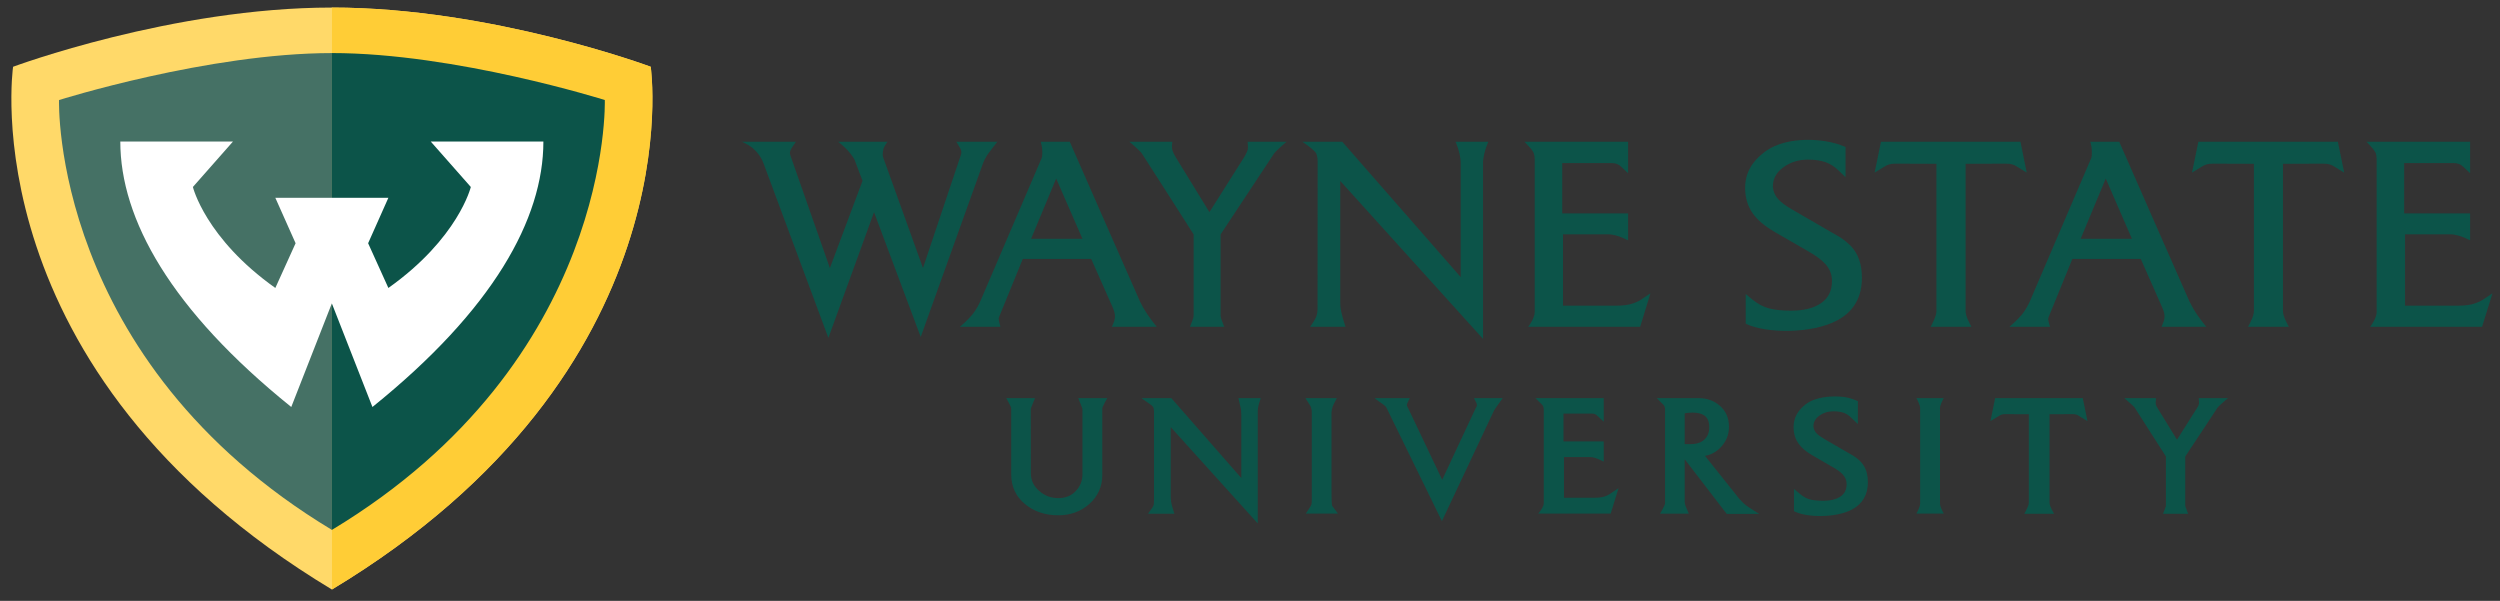
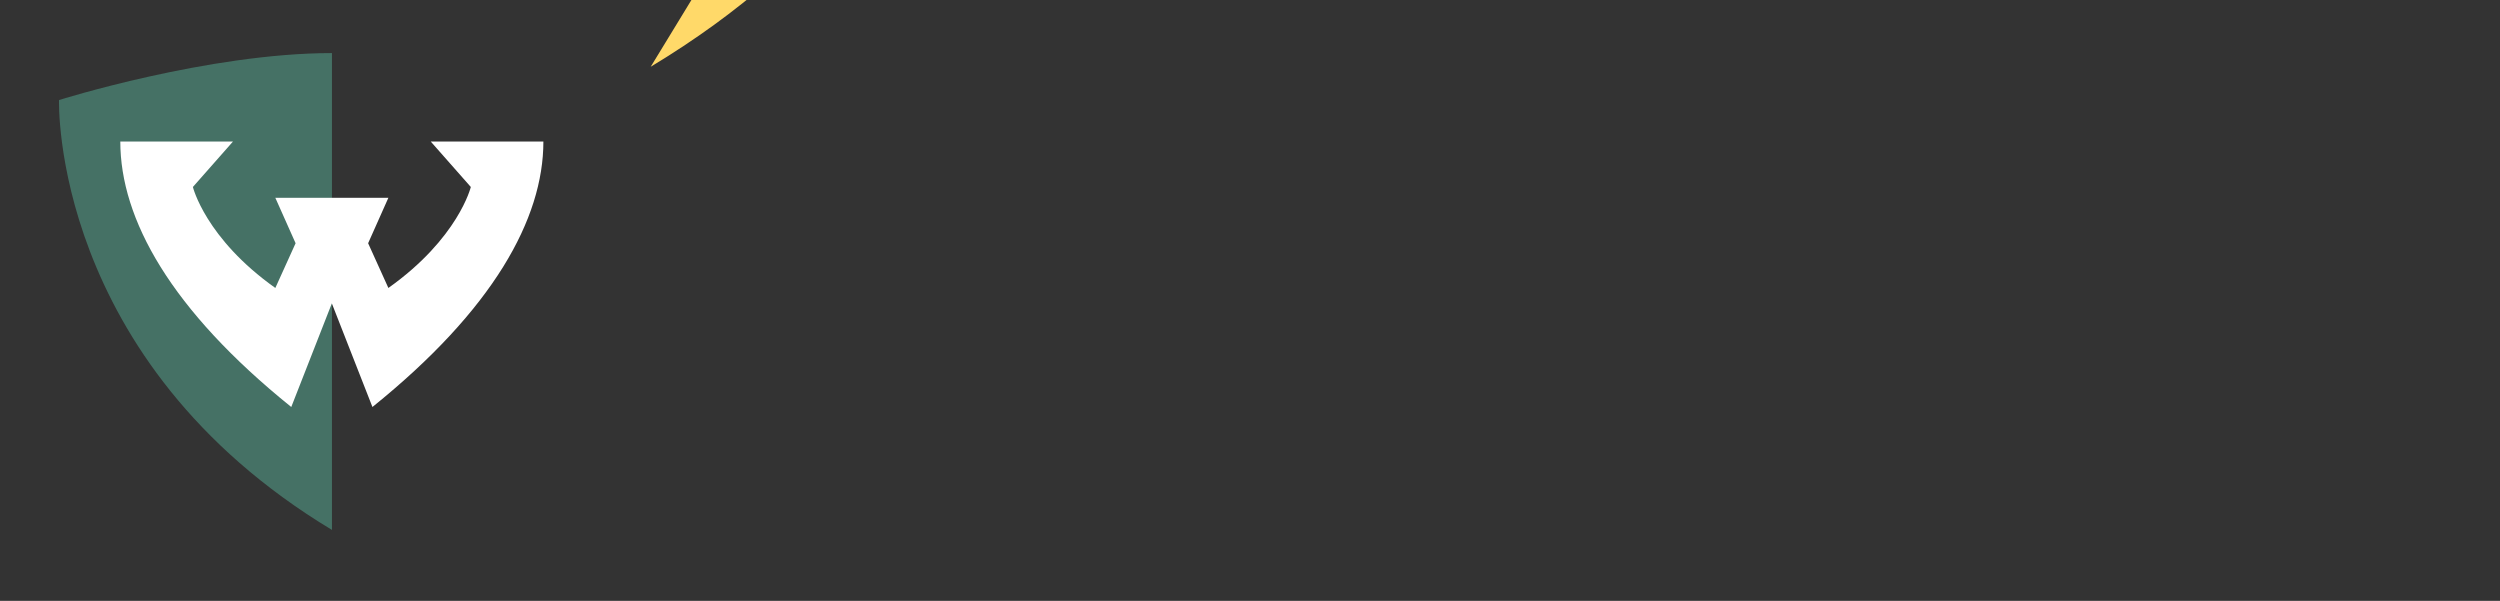
<svg xmlns="http://www.w3.org/2000/svg" height="62.421" viewBox="0 0 259.701 62.421" width="259.7">
  <rect x="0" y="0" width="259.701" height="62.421" fill="#333333" stroke="none" />
  <g transform="matrix(1.25 0 0 -1.25 -253.03 527.16)">
    <g>
-       <path d="m256.5 416.18s-13.225 4.92-26.494 4.92-26.495-4.92-26.495-4.92-3.679-25.267 26.495-43.443c30.173 18.176 26.494 43.443 26.494 43.443" fill="#ffd969" />
-       <path d="m230.01 421.1c13.269 0 26.494-4.92 26.494-4.92s3.679-25.267-26.494-43.443v48.363" fill-opacity=".941" fill="#fc3" />
+       <path d="m256.5 416.18c30.173 18.176 26.494 43.443 26.494 43.443" fill="#ffd969" />
      <g>
        <path d="m230.01 377.69v39.627c-10.281 0-22.681-3.903-22.681-3.903s-0.699-21.64 22.681-35.724" fill="#457165" />
-         <path d="m34.48 5.514v49.535c29.224-17.605 28.352-44.656 28.352-44.656s-15.5-4.879-28.352-4.879zm153.01 9.021c-1.24 0.036-2.94 0.293-4.24 1.301-1.27 0.975-1.96 2.162-1.96 3.684 0 1.042 0.28 1.958 0.84 2.716 0.48 0.654 1.23 1.28 2.23 1.862l3.36 1.937c0.85 0.475 1.48 0.93 1.87 1.356 0.49 0.522 0.72 1.112 0.72 1.8 0 0.994-0.35 1.732-1.07 2.258-0.75 0.548-1.82 0.826-3.18 0.826-0.91 0-1.69-0.081-2.29-0.238-0.59-0.151-1.17-0.466-1.75-0.937l-0.67-0.553v3.08c2.09 1.031 6.9 1.07 9.53-0.356 1.7-0.917 2.54-2.413 2.54-4.396 0-1.057-0.21-1.948-0.64-2.646-0.33-0.566-0.89-1.101-1.66-1.606-0.7-0.389-1.39-0.786-2.06-1.184l-2.93-1.697c-0.63-0.365-1.09-0.711-1.38-1.023-0.35-0.38-0.54-0.819-0.58-1.305 0-0.826 0.34-1.481 1.06-2.008 0.75-0.554 1.6-0.824 2.58-0.824 0.7 0 1.31 0.086 1.81 0.258 0.49 0.166 0.96 0.467 1.4 0.894l0.7 0.676v-3.137l-0.26-0.105c-0.8-0.335-1.76-0.508-2.4-0.572-0.24-0.024-0.82-0.082-1.57-0.061zm-110.43 0.19s0.715 0.288 1.183 0.701c0.468 0.412 0.843 0.912 1.082 1.56 0.24 0.648 6.733 18.116 6.733 18.116l4.742-13.059 4.849 12.963s6.432-17.943 6.492-18.096c0.05-0.153 0.21-0.467 0.39-0.762 0.19-0.294 1.08-1.423 1.08-1.423h-4.264l0.373 0.621c0.034 0.057 0.148 0.256 0.148 0.453 0.001 0.095-0.014 0.194-0.045 0.293-0.041 0.135-3.939 11.75-3.939 11.75s-4.08-11.331-4.131-11.475c-0.113-0.32-0.016-0.794 0.062-1.004 0.078-0.206 0.381-0.638 0.381-0.638h-5.121s0.556 0.432 1.008 0.921c0.38 0.412 0.67 0.889 0.689 0.944l0.833 2.195-3.391 9.065s-4.021-11.439-4.119-11.746c-0.099-0.308 0.045-0.569 0.16-0.741l0.428-0.638h-5.623zm31.061 0s0.07 0.283 0.11 0.496c0.05 0.212 0.09 0.947-0.02 1.207-0.11 0.259-6.38 14.888-6.38 14.888-0.09 0.201-0.37 0.823-0.83 1.375-0.55 0.667-1.285 1.262-1.285 1.262h4.215s-0.08-0.294-0.11-0.428c-0.04-0.133-0.11-0.402-0.05-0.55 0.07-0.149 2.48-6.073 2.48-6.073h7.11l2.26 5.098c0.02 0.075 0.17 0.39 0.2 0.73 0.03 0.27-0.05 0.573-0.08 0.655l-0.23 0.568h4.66s-0.52-0.623-0.97-1.291c-0.39-0.578-0.71-1.2-0.79-1.377-0.14-0.289-7.28-16.56-7.28-16.56h-3.01zm9.21 0s1.1 0.932 1.29 1.218c0.2 0.287 5.38 8.411 5.38 8.411v8.386c0 0.103-0.01 0.137-0.01 0.139l-0.01 0.055c0 0.04-0.03 0.165-0.14 0.459l-0.22 0.558h3.56l-0.22-0.558c-0.11-0.294-0.14-0.419-0.14-0.459l-0.01-0.055c0-0.001-0.01-0.036-0.01-0.139v-8.385s5.37-8.136 5.56-8.412 1.29-1.218 1.29-1.218h-4.05l0.01 0.064 0.03 0.375c0.01 0.14 0 0.27-0.02 0.389-0.01 0.015-0.01 0.029-0.02 0.043-0.08 0.231-0.17 0.421-0.27 0.603l-3.69 5.84-3.48-5.668c-0.14-0.239-0.27-0.471-0.37-0.775s0-0.871 0-0.871h-4.46zm78.07 0l-0.66 3.209s0.82-0.506 1.06-0.647c0.23-0.14 0.53-0.294 1.14-0.285 0.27 0.005 4.22 0.016 4.22 0.016v15.293c0 0.531-0.39 1.226-0.6 1.642h4.24c-0.22-0.416-0.61-1.111-0.61-1.642v-15.293s3.91-0.012 4.16-0.016c0.61-0.01 0.91 0.145 1.14 0.285 0.23 0.141 1.05 0.647 1.05 0.647l-0.65-3.209h-14.49zm21.75 0s0.06 0.283 0.11 0.496c0.04 0.212 0.09 0.947-0.02 1.207-0.11 0.259-6.38 14.888-6.38 14.888-0.09 0.201-0.38 0.823-0.83 1.375-0.56 0.667-1.29 1.262-1.29 1.262h4.22s-0.09-0.294-0.12-0.428c-0.03-0.133-0.11-0.402-0.04-0.55 0.06-0.149 2.48-6.073 2.48-6.073h7.11l2.25 5.098c0.03 0.075 0.18 0.39 0.21 0.73 0.03 0.27-0.05 0.573-0.08 0.655l-0.23 0.568h4.66s-0.53-0.623-0.98-1.291c-0.39-0.578-0.7-1.2-0.79-1.377-0.14-0.289-7.28-16.56-7.28-16.56h-3zm11.22 0l-0.66 3.209s0.83-0.506 1.06-0.647c0.24-0.14 0.53-0.294 1.14-0.285 0.27 0.005 4.22 0.016 4.23 0.016v15.293c0 0.531-0.39 1.226-0.61 1.642h4.24c-0.22-0.416-0.61-1.111-0.61-1.642v-15.293c0.52 0 3.91-0.012 4.16-0.016 0.61-0.01 0.91 0.145 1.14 0.285 0.24 0.141 1.06 0.647 1.06 0.647l-0.66-3.209h-14.49zm17.47 0s0.62 0.66 0.67 0.736c0.06 0.077 0.22 0.293 0.29 0.461 0.06 0.175 0.09 0.373 0.09 0.586v15.928c0 0.643-0.67 1.515-0.67 1.515h11.62l1.08-3.478-0.96 0.646c-0.13 0.086-0.6 0.356-1.2 0.5-0.55 0.13-1.23 0.137-1.45 0.137h-5.47v-7.414h4.7c0.53 0 1.17 0.219 1.48 0.357l0.58 0.266v-2.797h-6.85v-5.23h5.03c0.55 0 0.85 0.13 1.18 0.453l0.64 0.601v-3.267h-10.76zm-110.55 0.002c0.63 0.417 1.34 0.961 1.45 1.23 0.11 0.27 0.14 0.568 0.14 0.795l-0.01 15.24c0 0.175 0.01 0.663-0.22 1.092-0.25 0.46-0.55 0.869-0.55 0.869h3.68s-0.29-0.848-0.42-1.443c-0.14-0.604-0.13-0.957-0.13-1.114v-12.595l14.83 16.404v-18.41c0.01-0.193 0.05-0.462 0.13-0.82 0.13-0.596 0.42-1.248 0.42-1.248h-3.4s0.28 0.652 0.41 1.248c0.08 0.358 0.11 0.627 0.12 0.82v11.99l-12.3-14.058h-4.15zm23.08 0s0.62 0.66 0.68 0.736 0.22 0.293 0.28 0.461c0.06 0.175 0.1 0.372 0.1 0.586v15.928c0 0.642-0.68 1.515-0.68 1.515h11.63l1.07-3.478-0.96 0.646c-0.13 0.086-0.59 0.357-1.2 0.5-0.54 0.13-1.23 0.137-1.44 0.137h-5.48v-7.414h4.71c0.52 0 1.17 0.219 1.47 0.357l0.58 0.266v-2.797h-6.84v-5.231h5.03c0.55 0 0.85 0.131 1.17 0.454l0.64 0.601v-3.267h-10.76zm-48.65 3.824l2.73 6.261h-5.34l2.61-6.261zm109.03 0l2.72 6.261h-5.33l2.61-6.261zm-27.94 22.637c-0.74-0.017-2.25 0.053-3.23 0.812-0.85 0.653-1.26 1.429-1.26 2.373 0 0.671 0.18 1.262 0.55 1.752 0.3 0.418 0.77 0.813 1.41 1.18l2.05 1.187c0.51 0.283 0.88 0.55 1.1 0.799 0.27 0.29 0.4 0.618 0.4 0.998 0 0.555-0.19 0.967-0.59 1.258-0.43 0.315-1.05 0.474-1.85 0.474-0.55 0-1.01-0.046-1.37-0.138-0.33-0.087-0.67-0.271-1-0.545l-0.66-0.543v2.301l0.08 0.043c0.61 0.303 1.6 0.468 2.65 0.468 1.18 0 2.44-0.213 3.32-0.687 1.08-0.588 1.63-1.538 1.63-2.824 0-0.675-0.14-1.247-0.42-1.698-0.21-0.366-0.57-0.713-1.06-1.031l-0.01-0.006c-0.42-0.236-0.84-0.477-1.25-0.722l-1.79-1.037c-0.37-0.216-0.65-0.417-0.81-0.596-0.19-0.203-0.29-0.442-0.32-0.695 0-0.46 0.19-0.811 0.59-1.106 0.43-0.32 0.92-0.475 1.49-0.475 0.41 0 0.77 0.051 1.06 0.151 0.27 0.094 0.54 0.266 0.79 0.512l0.69 0.664v-2.381l-0.25-0.104c-0.51-0.212-1.02-0.333-1.51-0.361-0.03-0.003-0.19-0.018-0.43-0.023zm-86.28 0.171s0.52 0.884 0.52 1.067v0.955 5.914c0 1.254 0.48 2.291 1.44 3.078 0.93 0.769 2.09 1.158 3.45 1.158 1.26 0 2.35-0.397 3.23-1.181 0.89-0.795 1.34-1.807 1.34-3.004v-5.965-0.955c0-0.183 0.52-1.067 0.52-1.067h-3.02s0.4 0.97 0.42 1.053c0.01 0.064 0.02 0.133 0.02 0.207v6.625c0 0.715-0.24 1.298-0.71 1.785-0.47 0.484-1.06 0.717-1.8 0.717-0.78 0-1.43-0.25-2.01-0.767-0.57-0.506-0.84-1.103-0.84-1.825l-0.01-6.535c0-0.074 0.01-0.143 0.02-0.207 0.02-0.083 0.42-1.053 0.42-1.053h-2.99zm17.15 0l-3.1 0.004 0.95 0.67c0.12 0.083 0.25 0.213 0.28 0.278 0.03 0.063 0.07 0.266 0.07 0.416v9.236c0 0.072-0.01 0.16-0.01 0.264 0 0.087 0 0.282-0.16 0.507-0.16 0.226-0.45 0.635-0.45 0.635h2.74s-0.15-0.443-0.24-0.787c-0.1-0.348-0.14-0.733-0.14-0.924v-7.287l9.04 10.008v-11.664c0-0.052 0.01-0.233 0.04-0.408 0.03-0.193 0.09-0.381 0.1-0.414l0.17-0.532h-2.32l0.22 0.942v0.004c0.03 0.146 0.06 0.265 0.06 0.355 0.01 0.105 0.02 0.247 0.02 0.422v6.576l-7.27-8.301zm13.93 0l0.41 0.633c0.09 0.137 0.15 0.258 0.18 0.36 0.04 0.149 0.06 0.225 0.06 0.253 0.01 0.07 0.01 0.155 0.01 0.256v9.118c0 0.113 0 0.211-0.01 0.292-0.01 0.057-0.02 0.119-0.05 0.186-0.02 0.05-0.05 0.135-0.14 0.26l-0.42 0.637h3.34l-0.49-0.657c-0.04-0.061-0.08-0.119-0.12-0.166 0-0.001-0.01-0.039-0.02-0.144-0.02-0.129-0.03-0.312-0.03-0.549-0.01-0.247-0.01-0.505-0.01-0.774v-8.242c0-0.049 0.01-0.113 0.03-0.197 0.01-0.101 0.04-0.207 0.07-0.318 0.03-0.105 0.08-0.223 0.15-0.354l0.3-0.594h-3.26zm7.18 0l0.4 0.303c0.21 0.143 0.74 0.485 0.83 0.674 0.09 0.188 5.77 11.801 5.77 11.801s5.31-11.293 5.41-11.481c0.09-0.189 0.91-1.297 0.91-1.297h-2.99s0.31 0.565 0.31 0.692c0.01 0.126-0.07 0.249-0.15 0.388l-3.46 7.403-3.52-7.403c-0.08-0.14-0.15-0.262-0.15-0.388s0.31-0.692 0.31-0.692h-3.67zm16.72 0l0.69 0.69c0.05 0.052 0.09 0.118 0.12 0.199 0.03 0.09 0.05 0.191 0.05 0.303v9.726c0 0.279-0.27 0.694-0.38 0.83l-0.19 0.247h7.52l0.82-2.643-0.95 0.635c-0.01 0.007-0.29 0.19-0.68 0.283-0.3 0.072-0.69 0.08-0.85 0.08h-3.19v-4.223h2.72c0.29 0 0.66 0.123 0.84 0.205l0.57 0.262v-2.098h-4.18v-2.888h2.92c0.28 0 0.43 0.057 0.61 0.236l0.65 0.608v-2.452h-7.09zm12.6 0l0.7 0.7c0.05 0.051 0.09 0.116 0.12 0.197 0.03 0.09 0.04 0.188 0.04 0.301v9.744c0 0.183-0.52 1.064-0.52 1.064h2.99l-0.25-0.574c-0.07-0.165-0.15-0.396-0.16-0.479-0.02-0.063-0.02-0.133-0.02-0.207v-4.396l4.37 5.682h3.37s-1.1-0.684-1.4-0.922c-0.3-0.24-0.55-0.509-0.72-0.709-0.06-0.066-0.21-0.261-0.46-0.584l-3.05-3.819c0.61-0.107 1.15-0.397 1.61-0.865 0.58-0.603 0.88-1.326 0.88-2.148 0-0.902-0.31-1.636-0.94-2.182-0.6-0.532-1.35-0.803-2.22-0.803h-4.34zm26.97 0c0.14 0.27 0.39 0.719 0.39 1.063v9.869c0 0.344-0.25 0.794-0.39 1.063h2.84c-0.14-0.269-0.39-0.719-0.39-1.063v-9.869c0-0.344 0.25-0.793 0.39-1.063h-2.84zm8.18 0l-0.49 2.391 0.29-0.18s0.5-0.307 0.65-0.392c0.14-0.085 0.29-0.16 0.61-0.155 0.15 0.003 1.9 0.008 2.44 0.01v9.194c0 0.261-0.2 0.627-0.32 0.869l-0.15 0.283h3.09l-0.15-0.283c-0.13-0.242-0.32-0.607-0.32-0.869v-9.194s2.24-0.007 2.39-0.01c0.32-0.005 0.48 0.07 0.62 0.155s0.64 0.392 0.64 0.392l0.29 0.18-0.46-2.266-0.02-0.125h-9.11zm13.42 0l0.31 0.27c0.25 0.214 0.68 0.596 0.76 0.711 0.11 0.163 2.96 4.624 3.25 5.082v5.064 0.055l-0.01 0.049c0 0.002-0.01 0.062-0.08 0.24l-0.21 0.549h2.61l-0.21-0.549c-0.07-0.178-0.08-0.239-0.08-0.252l-0.01-0.037v-0.055-5.06c0.31-0.462 3.25-4.922 3.36-5.086 0.08-0.115 0.51-0.497 0.76-0.711l0.32-0.27h-3.04l0.03 0.432c0 0.08 0 0.153-0.02 0.217-0.02 0.065-0.04 0.127-0.07 0.187-0.01 0.014-0.02 0.031-0.03 0.051l-2.17 3.434-1.99-3.241c-0.08-0.14-0.12-0.207-0.14-0.244-0.03-0.06-0.05-0.122-0.07-0.187-0.01-0.065-0.02-0.137-0.01-0.217l0.03-0.432h-3.29zm-44.9 1.504c0.7 0 1.2 0.161 1.47 0.481 0.21 0.234 0.31 0.585 0.31 1.039 0 0.539-0.16 0.955-0.5 1.275-0.33 0.321-0.83 0.483-1.48 0.483-0.19 0-0.37-0.001-0.55-0.006-0.01-0.001-0.01 0.001-0.02 0v-3.196c0.08-0.027 0.52-0.076 0.77-0.076z" transform="matrix(.8 0 0 -.8 202.42 421.73)" fill="#0c5449" />
        <path d="m234.7 405.29-1.683-3.776 1.683-3.717c5.817 4.129 6.851 8.392 6.851 8.392l-3.33 3.776h9.361c0-6.436-4.186-13.988-14.207-22.06l-3.374 8.61-3.372-8.61c-10.021 8.071-14.207 15.623-14.207 22.06h9.362l-3.33-3.776s1.034-4.263 6.851-8.392l1.684 3.717-1.684 3.776h9.393" fill="#fff" />
      </g>
    </g>
  </g>
</svg>